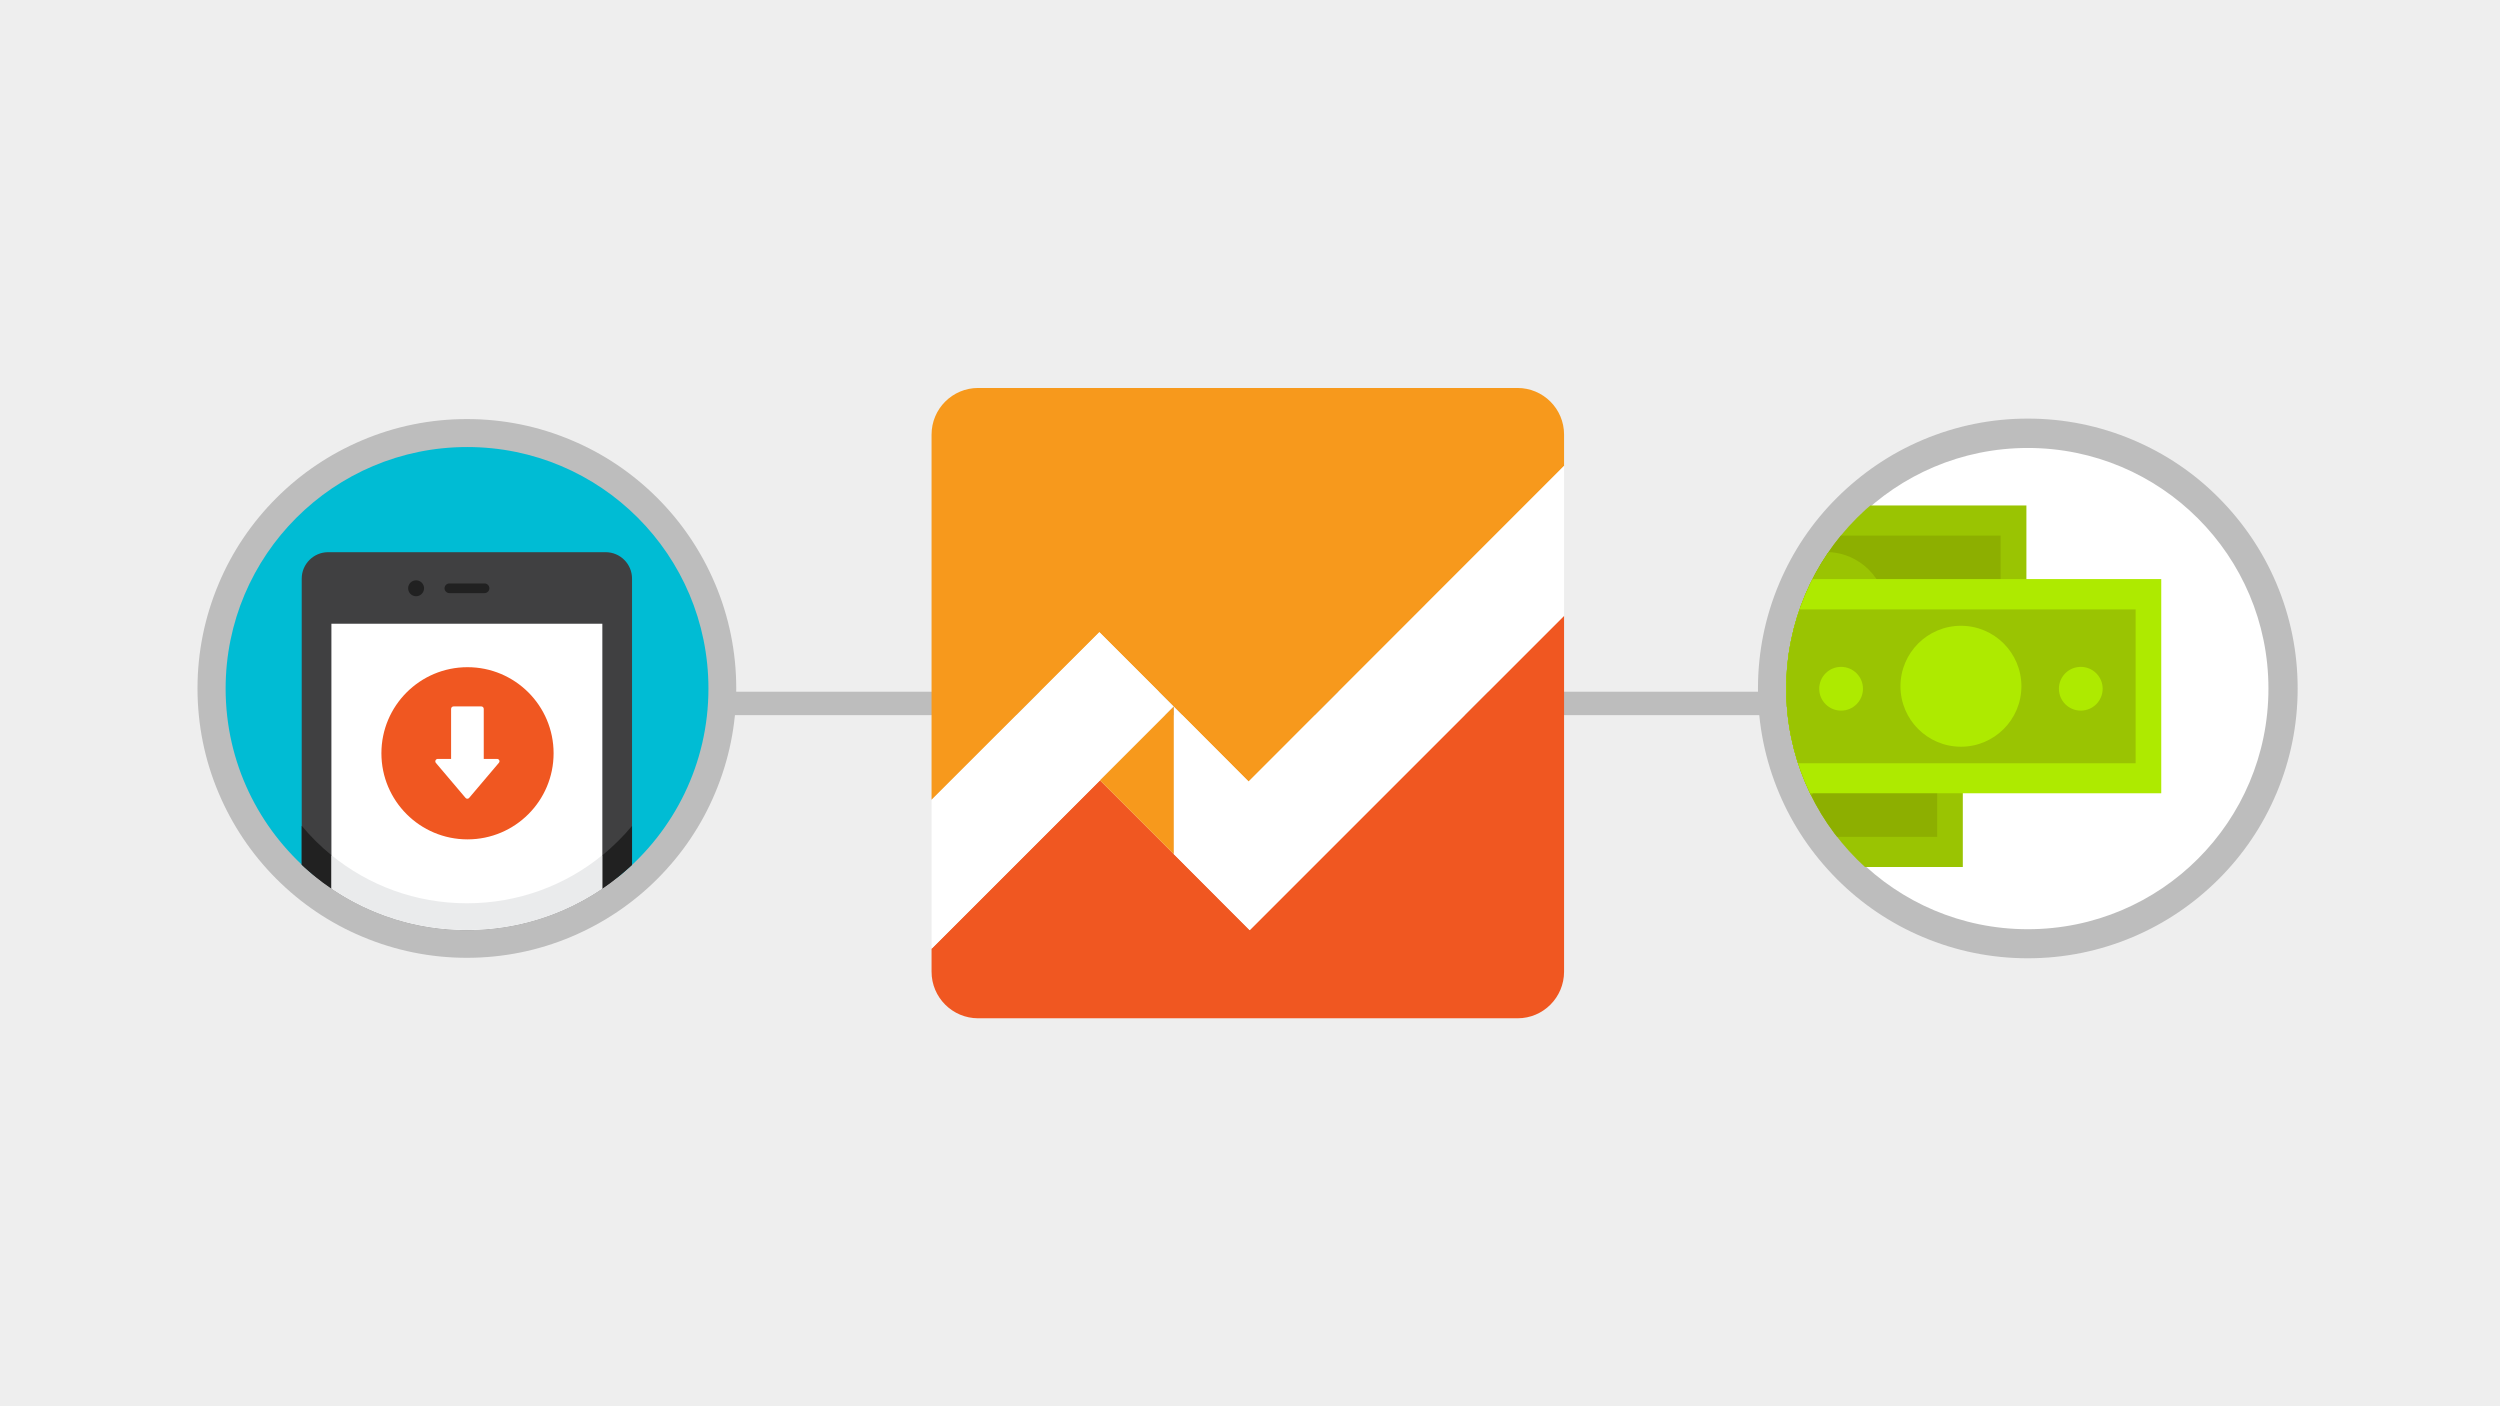
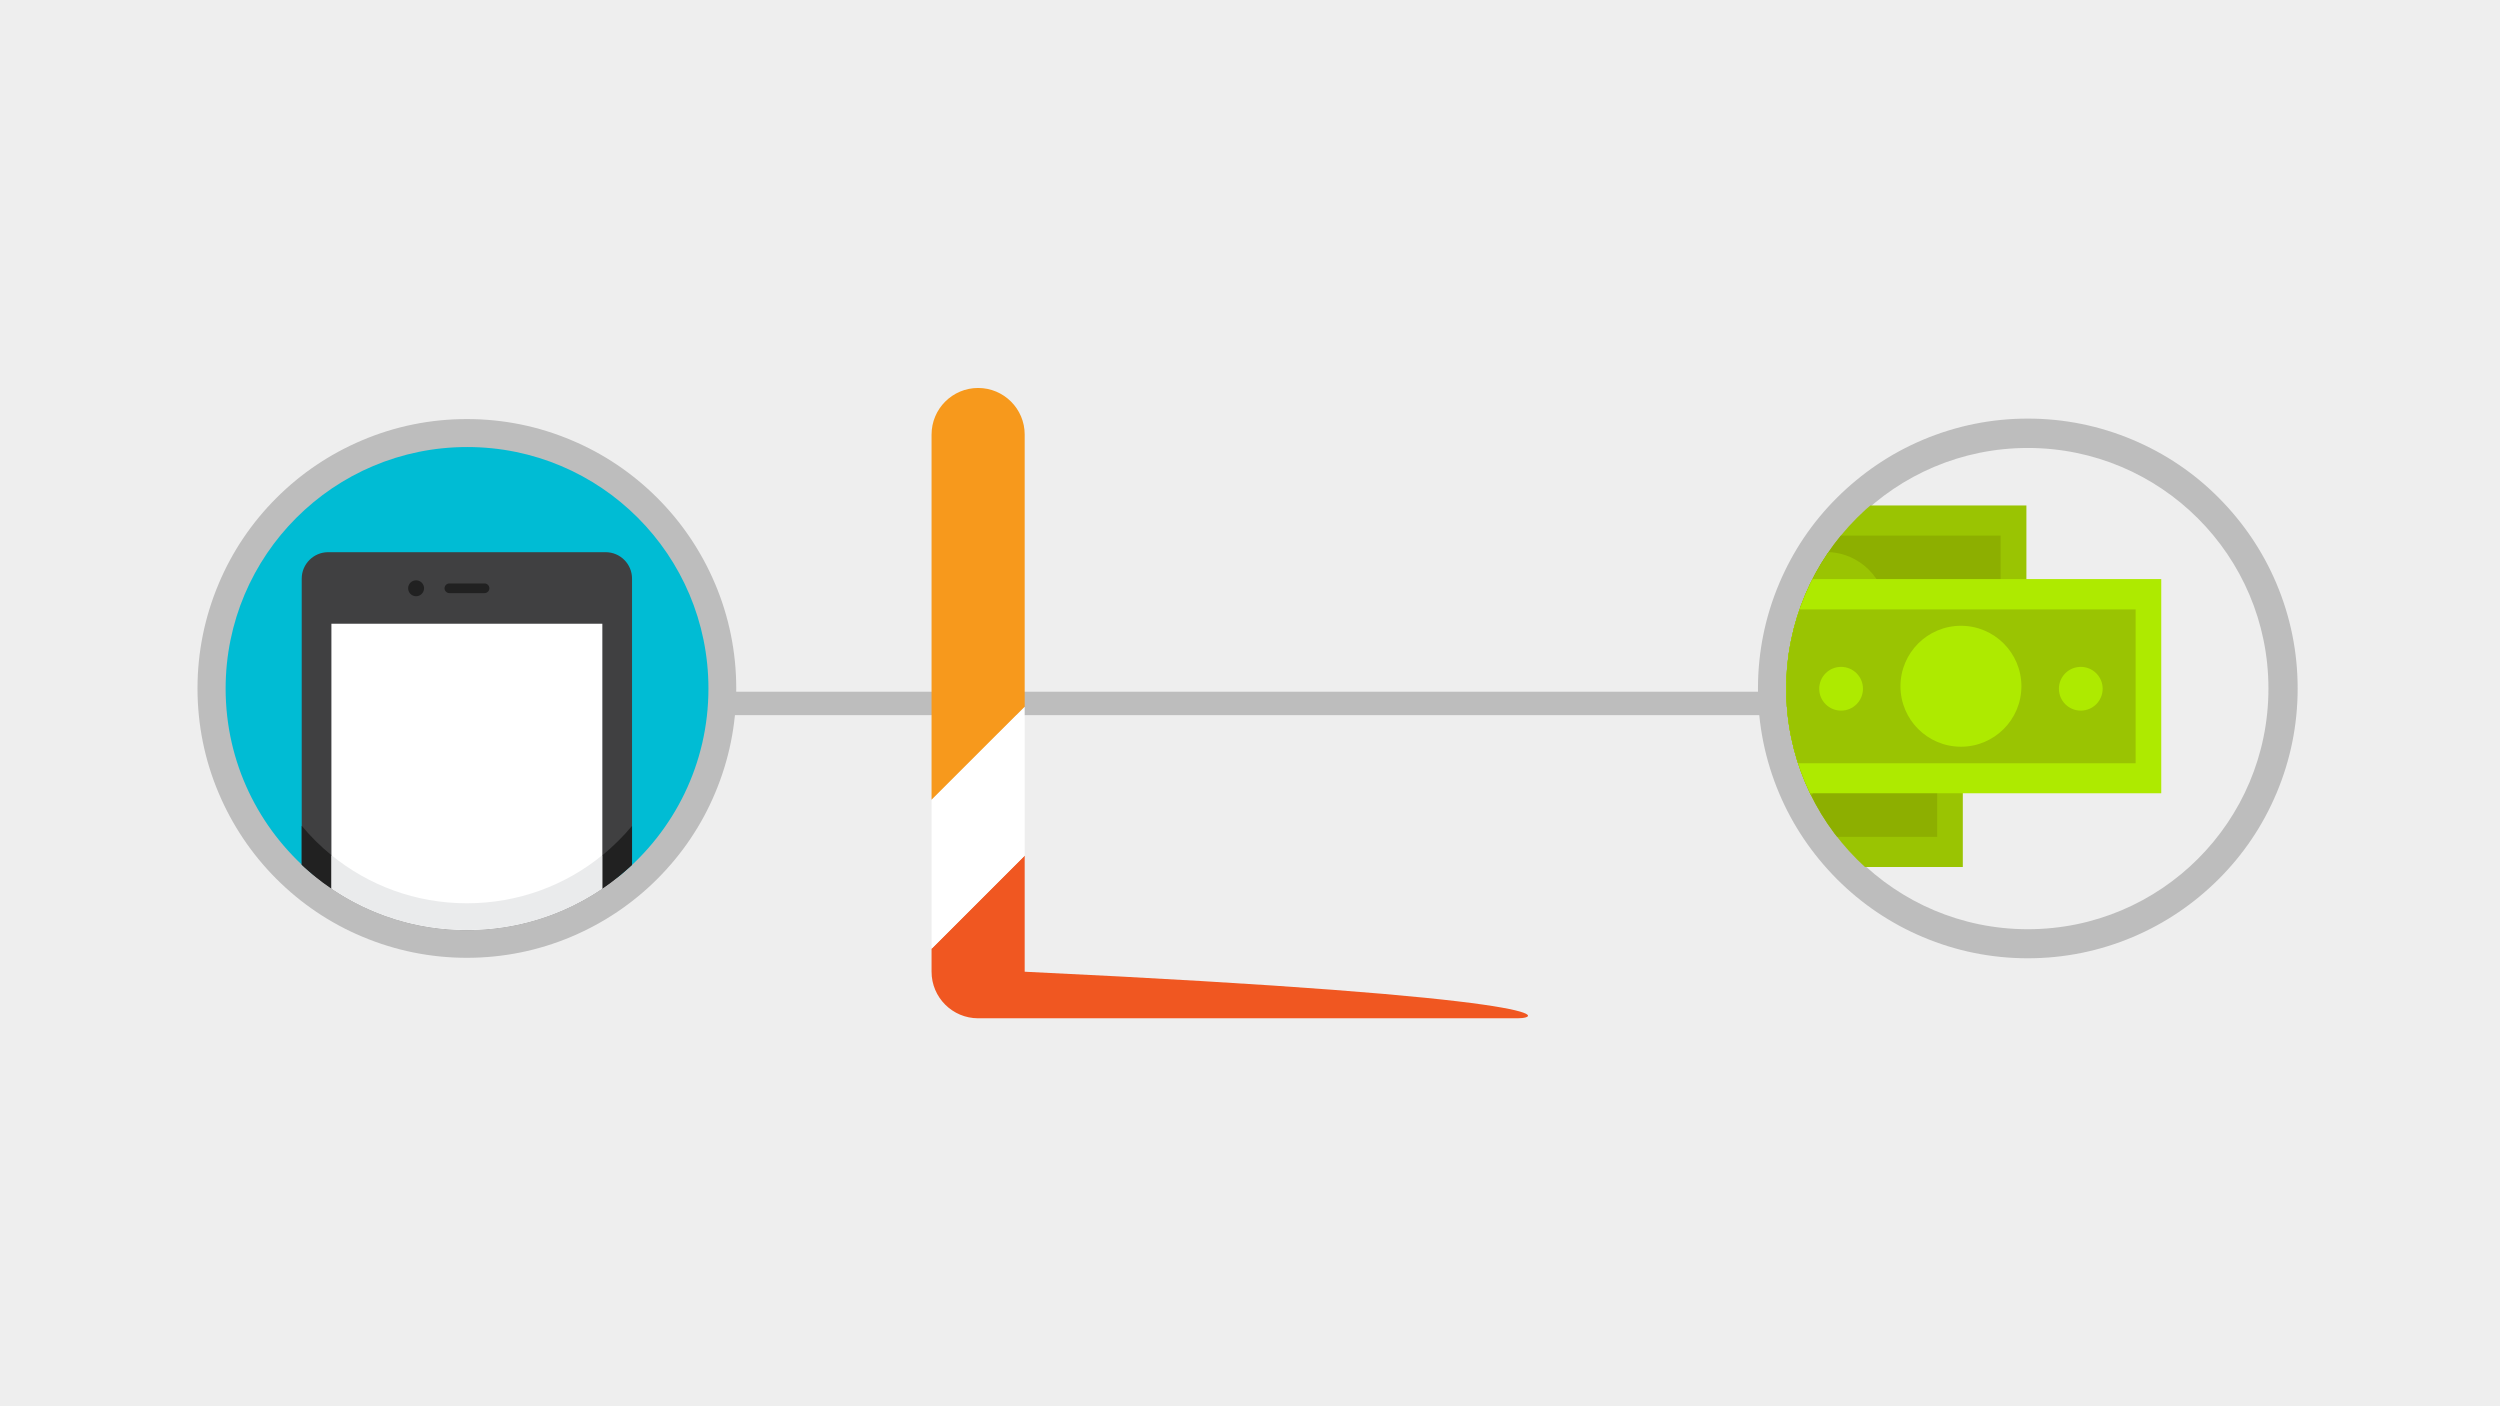
<svg xmlns="http://www.w3.org/2000/svg" xmlns:xlink="http://www.w3.org/1999/xlink" version="1.1" x="0px" y="0px" viewBox="0 0 1600 900" enable-background="new 0 0 1600 900" xml:space="preserve">
  <g id="Background">
    <rect x="0" y="0" fill="#EEEEEE" width="1600" height="900" />
  </g>
  <g id="Artwork">
    <g>
      <line fill="none" stroke="#BDBDBD" stroke-width="15" stroke-miterlimit="20" x1="296" y1="450.2" x2="1308.9" y2="450.2" />
      <g>
-         <circle fill="#FFFFFF" cx="1297.8" cy="440.7" r="157.9" />
        <g>
          <path fill="#BDBDBD" d="M1297.8,286.7c85,0,154,68.9,154,154s-68.9,154-154,154c-85,0-154-68.9-154-154      S1212.8,286.7,1297.8,286.7 M1297.8,267.9c-23.3,0-45.9,4.6-67.2,13.6c-20.6,8.7-39,21.2-54.9,37s-28.3,34.3-37,54.9      c-9,21.3-13.6,43.9-13.6,67.2s4.6,45.9,13.6,67.2c8.7,20.6,21.2,39,37,54.9c15.9,15.9,34.3,28.3,54.9,37      c21.3,9,43.9,13.6,67.2,13.6s45.9-4.6,67.2-13.6c20.6-8.7,39-21.2,54.9-37c15.9-15.9,28.3-34.3,37-54.9      c9-21.3,13.6-43.9,13.6-67.2s-4.6-45.9-13.6-67.2c-8.7-20.6-21.2-39-37-54.9s-34.3-28.3-54.9-37      C1343.7,272.5,1321.1,267.9,1297.8,267.9L1297.8,267.9z" />
        </g>
        <g>
          <defs>
            <circle id="SVGID_16_" cx="1297.8" cy="440.7" r="154.6" />
          </defs>
          <clipPath id="SVGID_2_">
            <use xlink:href="#SVGID_16_" overflow="visible" />
          </clipPath>
          <g clip-path="url(#SVGID_2_)">
            <rect x="1040.5" y="323.5" fill="#9AC402" width="256.4" height="137.1" />
            <rect x="1056.9" y="342.8" fill="#8DAF00" width="223.5" height="98.5" />
            <circle fill="#9AC402" cx="1168.7" cy="392" r="38.7" />
            <g>
              <circle fill="#AEEA00" cx="1092" cy="393.6" r="14" />
              <circle fill="#AEEA00" cx="1245.4" cy="393.6" r="14" />
            </g>
          </g>
          <g clip-path="url(#SVGID_2_)">
            <rect x="999.8" y="417.8" fill="#9AC402" width="256.4" height="137.1" />
            <rect x="1016.3" y="437.1" fill="#8DAF00" width="223.5" height="98.5" />
            <circle fill="#9AC402" cx="1128" cy="486.4" r="38.7" />
            <g>
              <circle fill="#AEEA00" cx="1051.3" cy="487.9" r="14" />
              <circle fill="#AEEA00" cx="1204.7" cy="487.9" r="14" />
            </g>
          </g>
          <g clip-path="url(#SVGID_2_)">
            <rect x="1126.8" y="370.6" fill="#AEEA00" width="256.4" height="137.1" />
            <rect x="1143.3" y="390" fill="#9AC402" width="223.5" height="98.5" />
            <circle fill="#AEEA00" cx="1255" cy="439.2" r="38.7" />
            <g>
              <circle fill="#AEEA00" cx="1178.3" cy="440.8" r="14" />
              <circle fill="#AEEA00" cx="1331.7" cy="440.8" r="14" />
            </g>
          </g>
        </g>
      </g>
      <g>
        <g>
          <g>
            <path fill="#BDBDBD" d="M298.8,286.7c85,0,153.9,68.9,153.9,153.9s-68.9,153.9-153.9,153.9s-153.9-68.9-153.9-153.9       S213.8,286.7,298.8,286.7 M298.8,268.2c-23.3,0-45.9,4.6-67.1,13.6c-20.5,8.7-39,21.1-54.8,36.9       c-15.8,15.8-28.3,34.3-36.9,54.8c-9,21.3-13.6,43.9-13.6,67.1s4.6,45.9,13.6,67.1c8.7,20.5,21.1,39,36.9,54.8       c15.8,15.8,34.3,28.3,54.8,36.9c21.3,9,43.9,13.6,67.1,13.6s45.9-4.6,67.1-13.6c20.5-8.7,39-21.1,54.8-36.9       c15.8-15.8,28.3-34.3,36.9-54.8c9-21.3,13.6-43.9,13.6-67.1s-4.6-45.9-13.6-67.1c-8.7-20.5-21.1-39-36.9-54.8       c-15.8-15.8-34.3-28.3-54.8-36.9C344.7,272.8,322.1,268.2,298.8,268.2L298.8,268.2z" />
          </g>
          <path fill="#00BCD4" d="M453.4,440.7c0,48-21.9,90.9-56.2,119.3c-26.7,22-171.1,21.6-198-1.2c-33.5-28.4-54.8-70.7-54.8-118.1      c0-85.4,69.2-154.6,154.6-154.6S453.4,355.3,453.4,440.7z" />
          <circle fill="none" cx="298.8" cy="440.7" r="154.6" />
          <g>
            <defs>
              <circle id="SVGID_18_" cx="298.8" cy="440.7" r="154.6" />
            </defs>
            <clipPath id="SVGID_4_">
              <use xlink:href="#SVGID_18_" overflow="visible" />
            </clipPath>
            <g clip-path="url(#SVGID_4_)">
              <g>
                <path fill="#404041" d="M387.6,353.4h-87.5H210c-9.3,0-16.9,7.6-16.9,16.9v333.1c0,9.3,7.6,16.9,16.9,16.9h90.1h87.5         c9.3,0,16.9-7.6,16.9-16.9V370.3C404.5,361,397,353.4,387.6,353.4z" />
              </g>
              <g>
                <rect x="212.1" y="399.2" fill-rule="evenodd" clip-rule="evenodd" fill="#FFFFFF" width="173.4" height="250.5" />
              </g>
              <g>
                <circle fill="#212121" cx="298.8" cy="685.6" r="15.3" />
              </g>
              <g>
                <circle fill-rule="evenodd" clip-rule="evenodd" fill="#212121" cx="266.3" cy="376.5" r="5.1" />
              </g>
              <g>
                <path fill="#212121" d="M310.1,373.4H299h-11.4c-1.7,0-3.1,1.4-3.1,3.1c0,1.7,1.4,3.1,3.1,3.1H299h11.1         c1.7,0,3.1-1.4,3.1-3.1C313.2,374.8,311.8,373.4,310.1,373.4z" />
              </g>
            </g>
          </g>
          <g>
            <path fill="#212121" d="M193.1,528.5v24.9c5.9,5.6,12.3,10.7,19,15.2v-21.3C205.2,541.7,198.8,535.4,193.1,528.5z" />
          </g>
          <g>
            <path fill="#212121" d="M385.5,547.4v21.3c6.7-4.6,13.1-9.7,19-15.2v-24.9C398.8,535.4,392.4,541.7,385.5,547.4z" />
          </g>
          <g>
            <path fill-rule="evenodd" clip-rule="evenodd" fill="#EAEBEC" d="M298.8,578.1c-32.9,0-63-11.5-86.7-30.8v21.3       c24.7,16.8,54.6,26.6,86.7,26.6c32.1,0,62-9.8,86.7-26.6v-21.3C361.9,566.6,331.7,578.1,298.8,578.1z" />
          </g>
        </g>
        <g>
-           <circle fill="#F05721" cx="299.2" cy="482.1" r="55.1" />
          <g>
            <path fill="#FFFFFF" d="M288.7,486.6v-32.9c0-0.9,0.7-1.6,1.6-1.6H308c0.9,0,1.6,0.7,1.6,1.6v32.9c0,0.9-0.7,1.6-1.6,1.6h-17.7       C289.4,488.2,288.7,487.5,288.7,486.6z" />
            <path fill="#FFFFFF" d="M318.1,485.7h-37.9c-1.4,0-2.1,1.6-1.2,2.6l18.9,22.3c0.6,0.8,1.8,0.8,2.4,0l18.9-22.3       C320.2,487.3,319.5,485.7,318.1,485.7z" />
          </g>
        </g>
      </g>
      <g>
        <defs>
-           <path id="SVGID_20_" d="M971.3,651.7H626c-16.4,0-29.8-13.3-29.8-29.8V278.1c0-16.4,13.3-29.8,29.8-29.8h345.2      c16.4,0,29.8,13.3,29.8,29.8v343.8C1001,638.3,987.7,651.7,971.3,651.7z" />
+           <path id="SVGID_20_" d="M971.3,651.7H626c-16.4,0-29.8-13.3-29.8-29.8V278.1c0-16.4,13.3-29.8,29.8-29.8c16.4,0,29.8,13.3,29.8,29.8v343.8C1001,638.3,987.7,651.7,971.3,651.7z" />
        </defs>
        <clipPath id="SVGID_6_">
          <use xlink:href="#SVGID_20_" overflow="visible" />
        </clipPath>
        <g clip-path="url(#SVGID_6_)">
          <g>
            <polygon fill="#F05721" points="799.8,595.3 751.2,546.6 704,499.4 703.7,499.7 596.2,607.2 596.2,651.7 1001,651.7        1001,394.1 999.7,395.4      " />
            <polygon fill="#F7991C" points="596.2,248.3 596.2,511.9 703.6,404.6 751.2,452.2 799.1,500.2 1001,298.2 1001,248.3      " />
            <polygon fill="#FFFFFF" points="751.2,452.2 751.2,546.6 751.2,546.6 799.8,595.3 999.7,395.4 1001,394.1 1001,298.2        799.1,500.2      " />
            <polygon fill="#FFFFFF" points="704,499.4 751.2,452.2 703.6,404.6 596.2,511.9 596.2,607.2 703.7,499.7      " />
            <polygon fill="#F7991C" points="751.2,546.6 751.2,546.6 751.2,452.2 704,499.4      " />
            <line fill="none" stroke="#3D82C4" stroke-width="0" stroke-linecap="round" stroke-linejoin="round" x1="704" y1="499.4" x2="703.7" y2="499.7" />
          </g>
        </g>
      </g>
    </g>
  </g>
</svg>